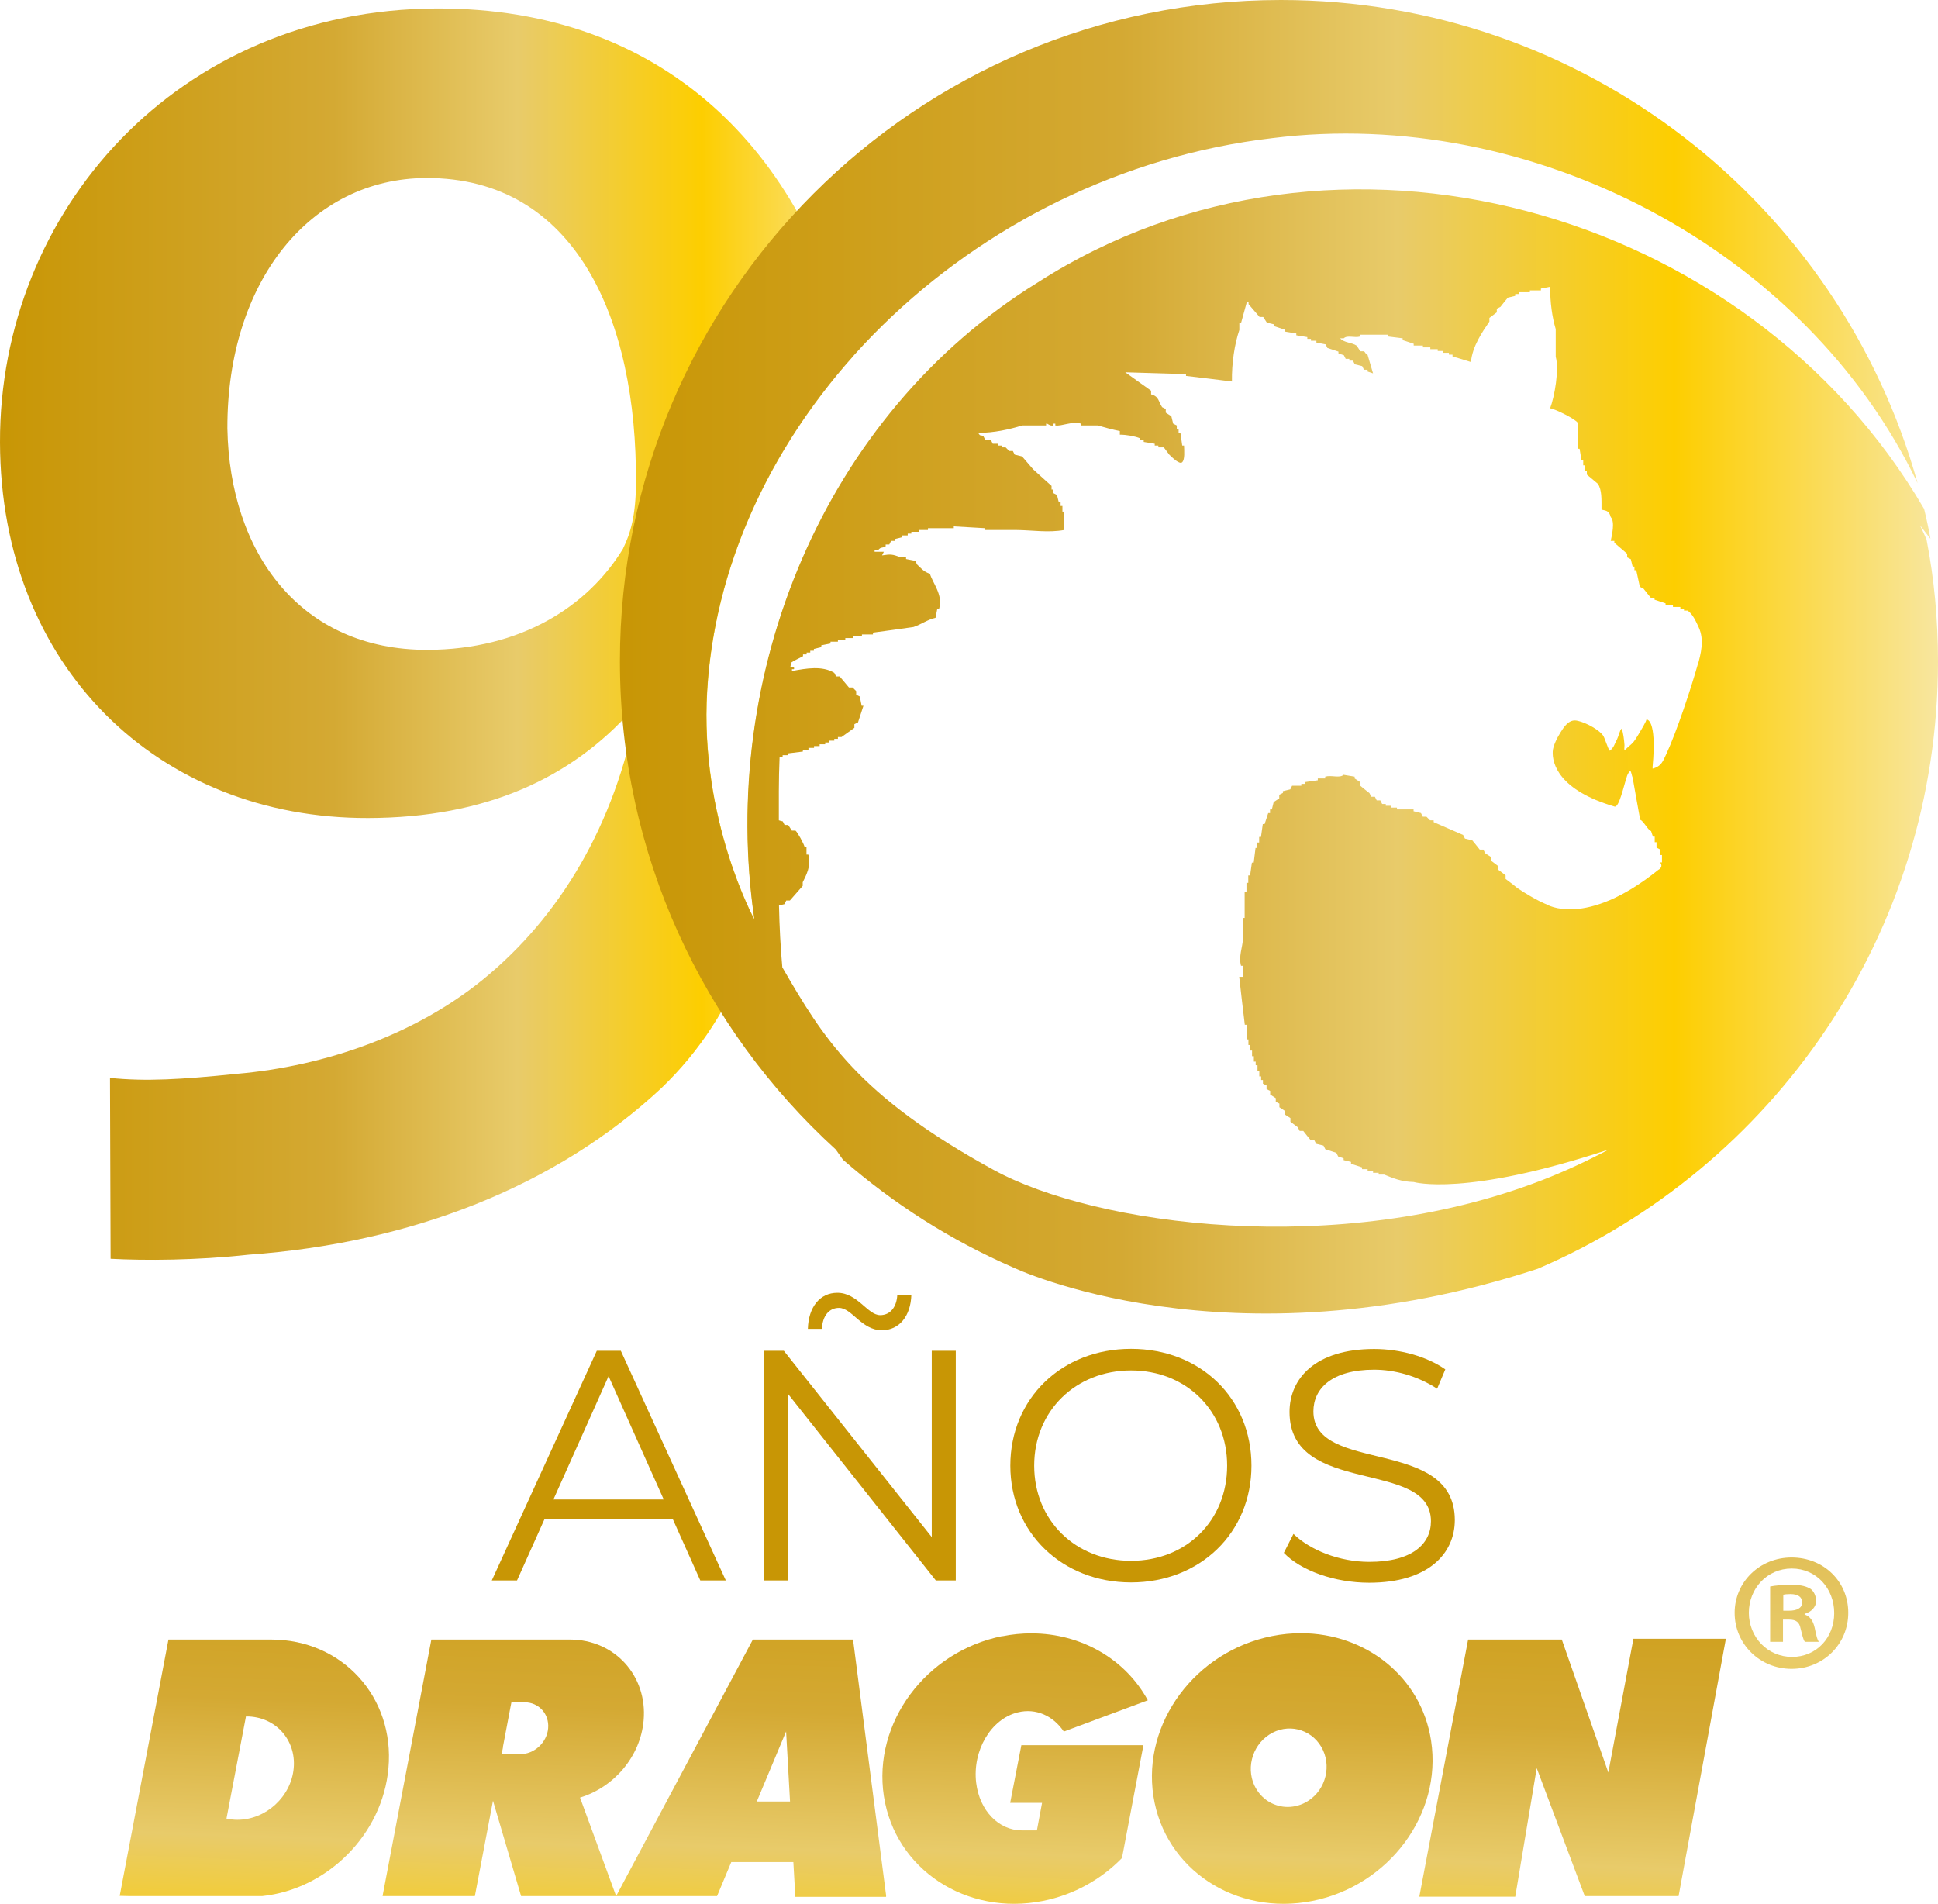
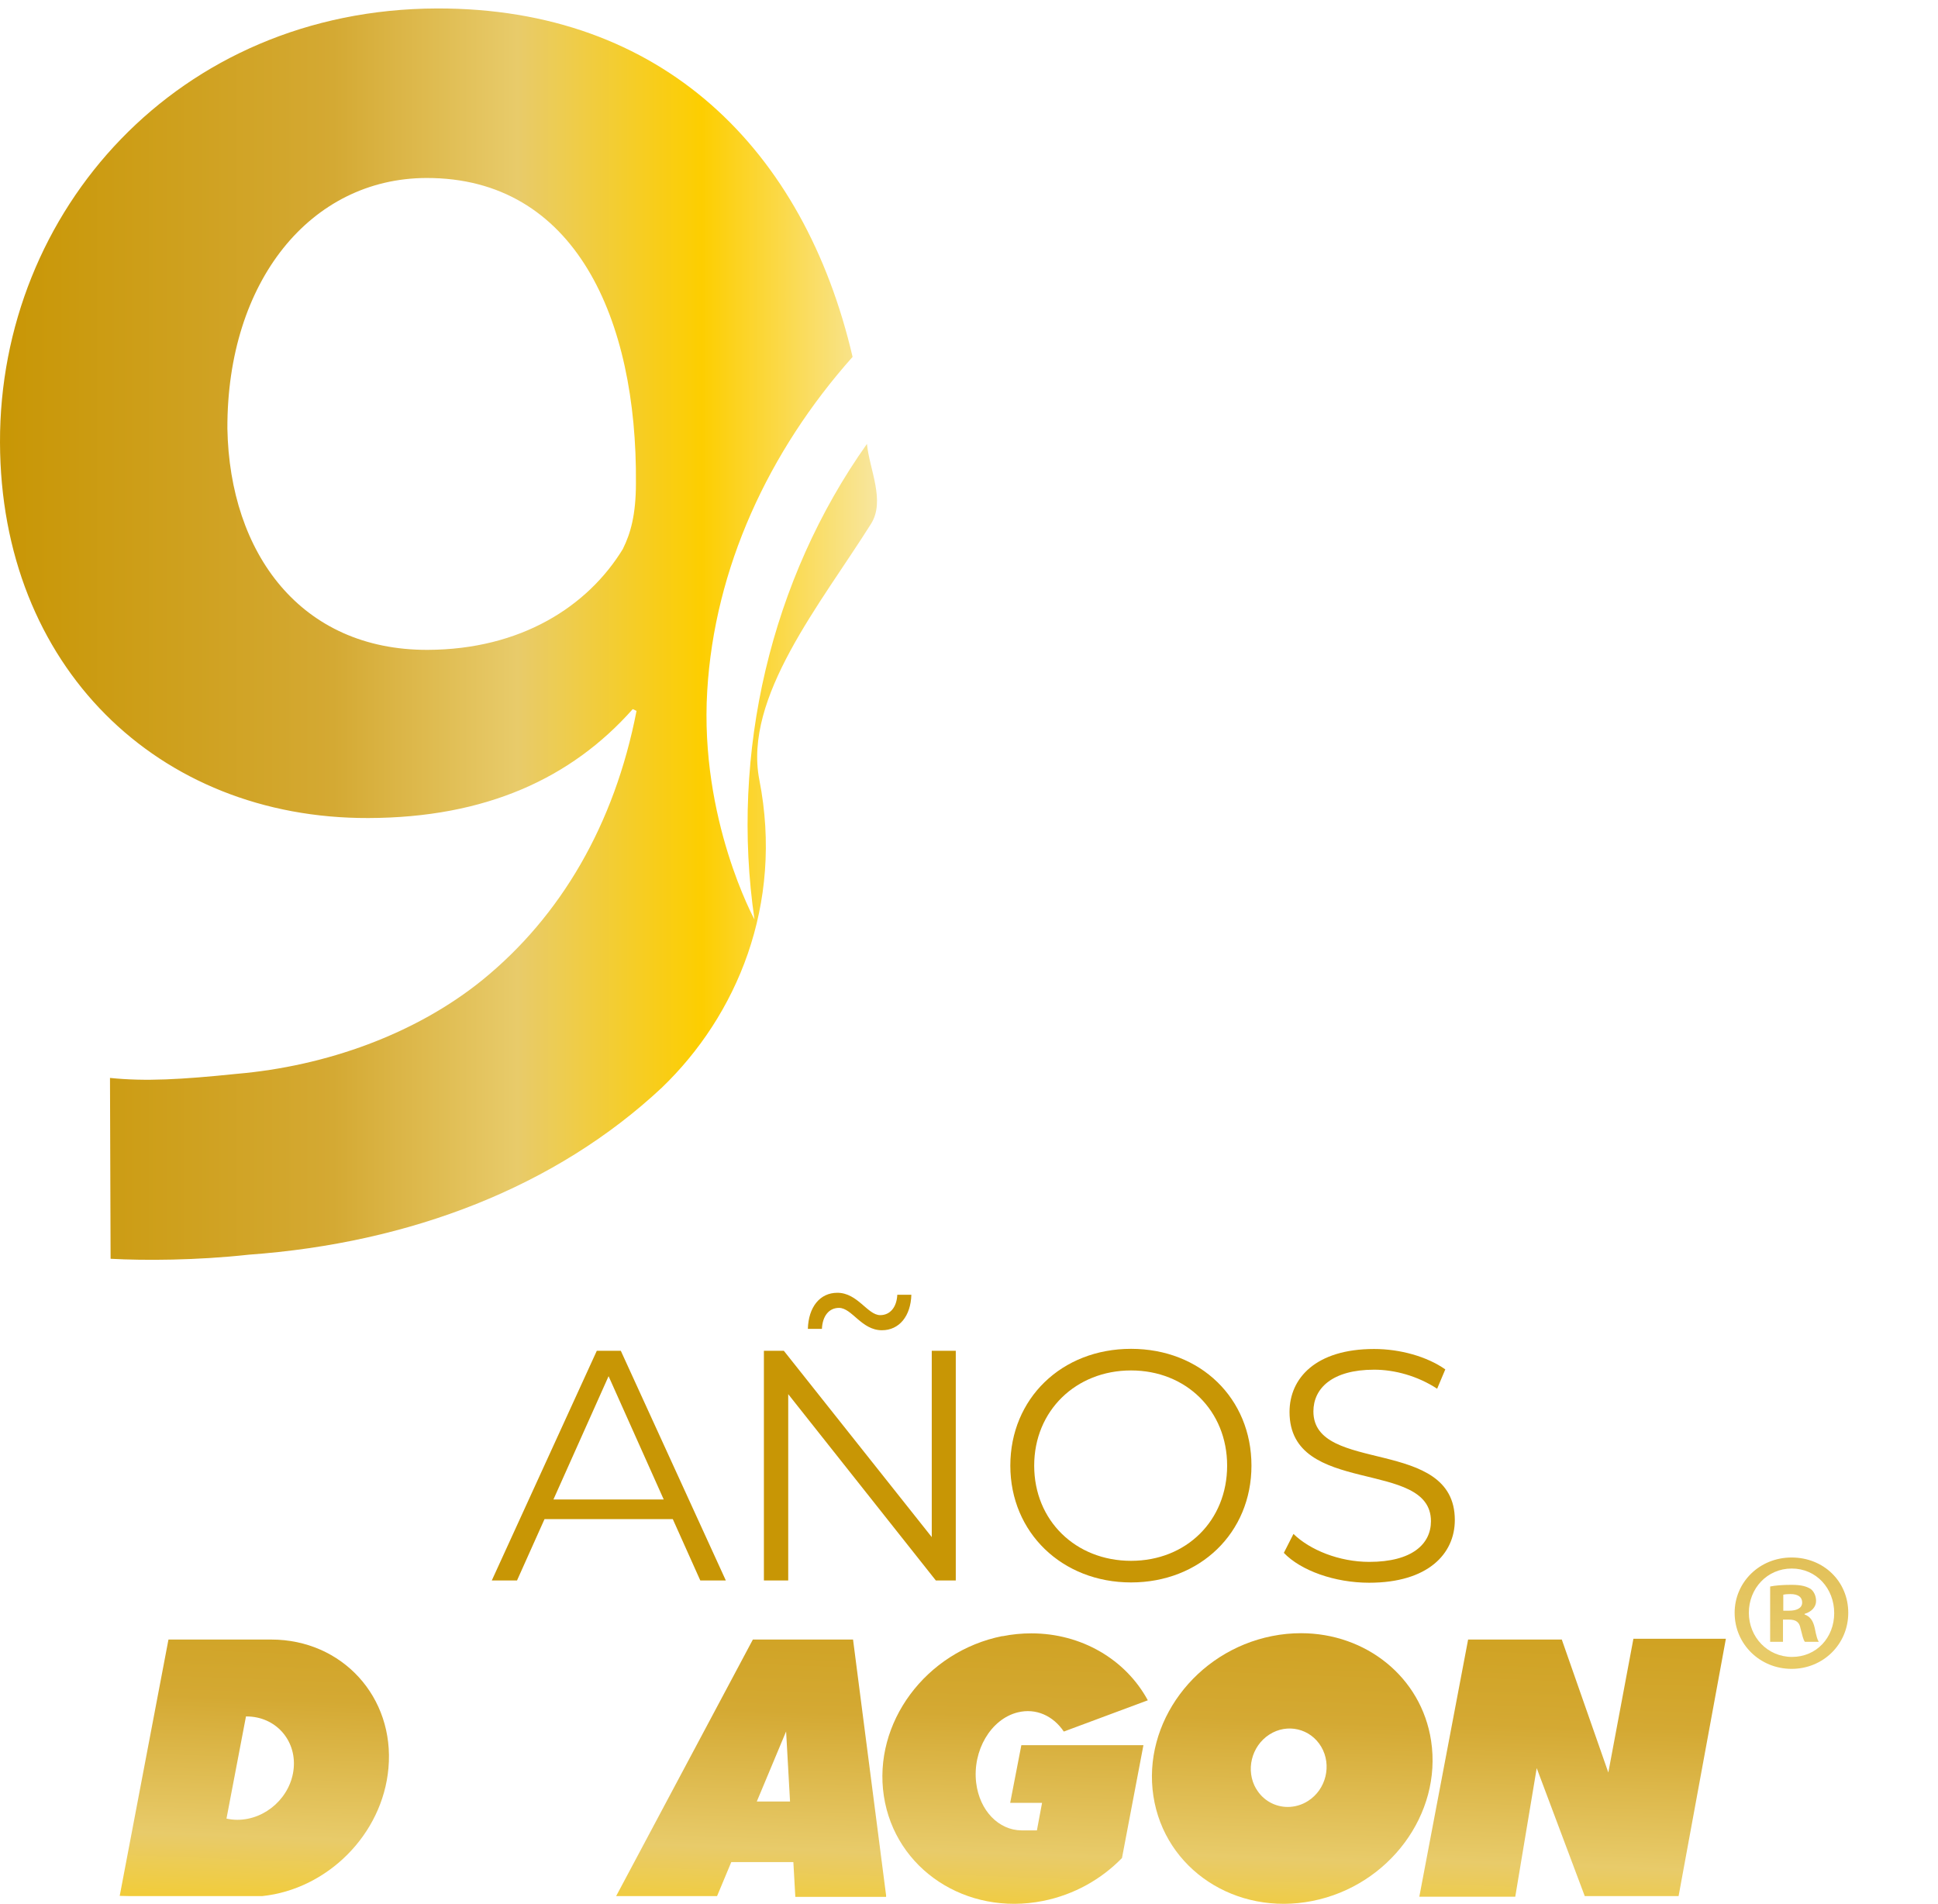
<svg xmlns="http://www.w3.org/2000/svg" xmlns:xlink="http://www.w3.org/1999/xlink" id="Layer_2" data-name="Layer 2" viewBox="0 0 128.27 126">
  <defs>
    <style>
      .cls-1 {
        fill: none;
      }

      .cls-2 {
        clip-path: url(#clippath-1);
      }

      .cls-3 {
        clip-path: url(#clippath-3);
      }

      .cls-4 {
        clip-path: url(#clippath-4);
      }

      .cls-5 {
        clip-path: url(#clippath-2);
      }

      .cls-6 {
        clip-path: url(#clippath-6);
      }

      .cls-7 {
        clip-path: url(#clippath-5);
      }

      .cls-8 {
        fill: url(#Degradado_sin_nombre_2-6);
      }

      .cls-9 {
        fill: url(#Degradado_sin_nombre_2-8);
      }

      .cls-10 {
        fill: url(#Degradado_sin_nombre_2-9);
      }

      .cls-11 {
        fill: url(#Degradado_sin_nombre_2-4);
      }

      .cls-12 {
        fill: url(#Degradado_sin_nombre_2-7);
      }

      .cls-13 {
        fill: url(#Degradado_sin_nombre_2-5);
      }

      .cls-14 {
        fill: url(#Degradado_sin_nombre_2-3);
      }

      .cls-15 {
        fill: url(#Degradado_sin_nombre_2-2);
      }

      .cls-16 {
        fill: url(#Degradado_sin_nombre_2);
      }

      .cls-17 {
        clip-path: url(#clippath);
      }

      .cls-18 {
        fill: #c89605;
      }
    </style>
    <clipPath id="clippath">
      <polygon class="cls-1" points="108.11 108.46 106.45 117.31 103.37 108.51 97.17 108.51 93.94 125.53 100.29 125.53 101.71 117.02 104.89 125.49 111.1 125.49 114.23 108.46 108.11 108.46" />
    </clipPath>
    <linearGradient id="Degradado_sin_nombre_2" data-name="Degradado sin nombre 2" x1="366" y1="1647.17" x2="366.35" y2="1647.17" gradientTransform="translate(46428.84 -208287.35) rotate(-180) scale(126.52 -126.52)" gradientUnits="userSpaceOnUse">
      <stop offset="0" stop-color="#c89605" />
      <stop offset=".38" stop-color="#d4a933" />
      <stop offset=".59" stop-color="#e8cb6a" />
      <stop offset=".8" stop-color="#fdce00" />
      <stop offset="1" stop-color="#f8e69f" />
    </linearGradient>
    <clipPath id="clippath-1">
      <path class="cls-1" d="M14.99,120.36l1.29-6.76s.03,0,.04,0c1.89,0,3.29,1.53,3.12,3.42-.17,1.89-1.84,3.42-3.73,3.42-.25,0-.49-.03-.72-.08M11.15,108.51l-3.23,16.98h9.43c4.31-.45,7.97-4.07,8.36-8.47.42-4.7-3.06-8.51-7.76-8.51h-6.8Z" />
    </clipPath>
    <linearGradient id="Degradado_sin_nombre_2-2" data-name="Degradado sin nombre 2" x1="366" y1="1648.48" x2="366.35" y2="1648.48" gradientTransform="translate(46343.72 -208451.96) rotate(-180) scale(126.52 -126.52)" xlink:href="#Degradado_sin_nombre_2" />
    <clipPath id="clippath-2">
      <path class="cls-1" d="M52.03,114.59l.26,4.64h-2.2l1.94-4.64ZM49.83,108.51l-9.05,16.98h6.68l.94-2.25h4.11l.13,2.3h6.02l-2.2-17.03h-6.63Z" />
    </clipPath>
    <linearGradient id="Degradado_sin_nombre_2-3" data-name="Degradado sin nombre 2" x1="366" y1="1647.98" x2="366.35" y2="1647.98" gradientTransform="translate(46375.68 -208389.38) rotate(180) scale(126.52 -126.52)" xlink:href="#Degradado_sin_nombre_2" />
    <clipPath id="clippath-3">
      <path class="cls-1" d="M66.35,108.28c-5.07,1.01-8.59,5.75-7.85,10.59.74,4.84,5.45,7.95,10.53,6.94,2.06-.41,3.87-1.44,5.23-2.84l1.42-7.47h-8.08l-.74,3.82h2.11l-.34,1.82h-1.02c-1.5-.01-2.77-1.29-3-3.14-.26-2.14.97-4.23,2.75-4.67,1.21-.3,2.35.23,3.05,1.27l5.56-2.07c-1.47-2.71-4.4-4.43-7.71-4.43-.63,0-1.27.06-1.91.19" />
    </clipPath>
    <linearGradient id="Degradado_sin_nombre_2-4" data-name="Degradado sin nombre 2" x1="366" y1="1647.72" x2="366.35" y2="1647.72" gradientTransform="translate(46392.89 -208356.35) rotate(-180) scale(126.52 -126.52)" xlink:href="#Degradado_sin_nombre_2" />
    <clipPath id="clippath-4">
      <path class="cls-1" d="M33.28,115.65l.52-2.74.05-.25h.86c.95,0,1.65.77,1.57,1.72-.08.95-.92,1.72-1.87,1.72h-1.21l.09-.45ZM28.55,108.51l-3.23,16.98h6.11l1.2-6.31,1.86,6.31h6.29l-2.39-6.52c2.24-.68,4-2.71,4.21-5.11.26-2.95-1.92-5.35-4.87-5.35h-9.18Z" />
    </clipPath>
    <linearGradient id="Degradado_sin_nombre_2-5" data-name="Degradado sin nombre 2" x1="366" y1="1648.22" x2="366.35" y2="1648.22" gradientTransform="translate(46360.39 -208419.64) rotate(180) scale(126.52 -126.52)" xlink:href="#Degradado_sin_nombre_2" />
    <clipPath id="clippath-5">
      <path class="cls-1" d="M83.14,118.39c-.71-1.21-.32-2.82.87-3.59,1.19-.77,2.73-.4,3.44.81.71,1.21.32,2.82-.87,3.58-.42.27-.89.4-1.35.4-.83,0-1.64-.43-2.09-1.21M84.19,108.28c-5.07,1.01-8.59,5.75-7.85,10.59.74,4.84,5.45,7.95,10.53,6.94,5.07-1.01,8.59-5.76,7.85-10.6-.64-4.22-4.32-7.12-8.61-7.12-.63,0-1.27.06-1.92.19" />
    </clipPath>
    <linearGradient id="Degradado_sin_nombre_2-6" data-name="Degradado sin nombre 2" x1="366" y1="1647.45" x2="366.35" y2="1647.45" gradientTransform="translate(46411.2 -208321.91) rotate(-180) scale(126.52 -126.52)" xlink:href="#Degradado_sin_nombre_2" />
    <clipPath id="clippath-6">
      <path class="cls-1" d="M118.03,105.54c.09-.02.25-.04.47-.04.54,0,.78.22.78.56,0,.38-.38.54-.85.54h-.4v-1.05ZM117.16,105v3.66h.85v-1.47h.4c.47,0,.69.18.76.58.11.42.18.76.29.89h.92c-.09-.13-.16-.36-.27-.92-.11-.49-.31-.76-.67-.89v-.04c.45-.13.76-.45.76-.85,0-.36-.16-.65-.36-.8-.27-.16-.58-.27-1.27-.27-.6,0-1.07.04-1.41.11M115.75,106.74c0-1.61,1.21-2.93,2.84-2.93s2.81,1.32,2.81,2.95-1.18,2.9-2.79,2.9-2.86-1.3-2.86-2.93M114.81,106.74c0,2.08,1.68,3.71,3.77,3.71s3.75-1.63,3.75-3.71-1.63-3.66-3.75-3.66-3.77,1.63-3.77,3.66" />
    </clipPath>
    <linearGradient id="Degradado_sin_nombre_2-7" data-name="Degradado sin nombre 2" x1="369.7" y1="1649.61" x2="370.05" y2="1649.61" gradientTransform="translate(98105.47 -436885.48) rotate(-180) scale(264.91 -264.91)" xlink:href="#Degradado_sin_nombre_2" />
    <linearGradient id="Degradado_sin_nombre_2-8" data-name="Degradado sin nombre 2" x1="0" y1="41.97" x2="58.05" y2="41.97" gradientTransform="matrix(1,0,0,1,0,0)" xlink:href="#Degradado_sin_nombre_2" />
    <linearGradient id="Degradado_sin_nombre_2-9" data-name="Degradado sin nombre 2" x1="41.03" y1="43.46" x2="128.27" y2="43.46" gradientTransform="matrix(1,0,0,1,0,0)" xlink:href="#Degradado_sin_nombre_2" />
  </defs>
  <g id="Layer_1-2" data-name="Layer 1">
    <g>
      <g class="cls-17">
        <rect class="cls-16" x="95.32" y="106.66" width="17.53" height="20.68" transform="translate(-15.25 218.4) rotate(-88.7)" />
      </g>
      <g class="cls-2">
        <rect class="cls-15" x="8.33" y="107.71" width="17.39" height="18.58" transform="translate(-100.34 131.35) rotate(-88.7)" />
      </g>
      <g class="cls-5">
        <rect class="cls-14" x="41" y="107.89" width="17.43" height="18.26" transform="translate(-68.41 164.06) rotate(-88.7)" />
      </g>
      <g class="cls-3">
        <rect class="cls-11" x="57.3" y="108.14" width="19.14" height="18.63" transform="translate(-52.08 181.64) rotate(-88.7)" />
      </g>
      <g class="cls-4">
-         <rect class="cls-13" x="25.4" y="108.03" width="17.37" height="17.93" transform="translate(-83.65 148.42) rotate(-88.7)" />
-       </g>
+         </g>
      <g class="cls-7">
        <rect class="cls-8" x="75.94" y="107.32" width="19.18" height="20.28" transform="translate(-33.84 200.29) rotate(-88.7)" />
      </g>
      <g class="cls-6">
        <rect class="cls-12" x="114.8" y="102.92" width="7.54" height="7.69" transform="translate(9.14 222.88) rotate(-88.7)" />
      </g>
      <path class="cls-18" d="M44.51,100.54h-8.47l-1.82,4.06h-1.67l6.95-15.2h1.59l6.95,15.2h-1.69l-1.82-4.06ZM43.93,99.24l-3.65-8.16-3.65,8.16h7.3Z" />
      <path class="cls-18" d="M63.26,89.4v15.2h-1.32l-9.77-12.33v12.33h-1.61v-15.2h1.32l9.79,12.33v-12.33h1.59ZM54.4,87.95h-.93c.04-1.45.8-2.39,1.95-2.39,1.35,0,2,1.48,2.84,1.48.65,0,1.09-.52,1.13-1.35h.93c-.04,1.41-.8,2.35-1.95,2.35-1.35,0-1.98-1.48-2.84-1.48-.65,0-1.09.52-1.13,1.39" />
      <path class="cls-18" d="M66.87,97c0-4.43,3.39-7.73,7.99-7.73s7.97,3.28,7.97,7.73-3.41,7.73-7.97,7.73-7.99-3.3-7.99-7.73M81.22,97c0-3.63-2.71-6.3-6.36-6.3s-6.41,2.67-6.41,6.3,2.74,6.3,6.41,6.3,6.36-2.67,6.36-6.3" />
      <path class="cls-18" d="M84.98,102.76l.63-1.24c1.09,1.06,3.02,1.85,5.02,1.85,2.84,0,4.08-1.19,4.08-2.69,0-4.17-9.36-1.61-9.36-7.23,0-2.24,1.74-4.17,5.6-4.17,1.72,0,3.5.5,4.71,1.35l-.54,1.28c-1.3-.85-2.82-1.26-4.17-1.26-2.78,0-4.02,1.24-4.02,2.76,0,4.17,9.36,1.65,9.36,7.19,0,2.24-1.78,4.15-5.67,4.15-2.28,0-4.52-.8-5.65-1.98" />
      <path class="cls-9" d="M49.94,60.86s-3.64-6.64-3.13-15.14c.48-8.1,4.04-15.83,9.62-22.1C53.23,9.89,43.83.52,28.92.56,11.76.61-.04,13.98,0,29.28c.04,14.81,10.44,24.9,24.38,24.86,7.77-.02,13.44-2.63,17.5-7.21l.25.12c-1.46,7.53-5.02,13.59-10.19,17.8-4.43,3.59-10.35,5.71-16.27,6.22-3.7.38-6.05.51-8.39.27l.04,11.97c2.22.12,5.68.11,9.13-.27,10.73-.77,20.35-4.5,27.36-11.06,4.94-4.75,8.07-12.09,6.45-20.36-1.07-5.47,4.06-11.65,7.39-16.95.96-1.53-.1-3.58-.27-5.29-6.36,8.97-9.06,20.46-7.44,31.49ZM41.24,36.31c-2.33,3.83-6.77,6.68-12.94,6.7-8.39.02-13.1-6.38-13.25-14.65-.03-9.75,5.51-16.55,13.16-16.58,9.87-.03,13.97,9.34,13.88,20.2,0,2.1-.36,3.33-.85,4.32Z" />
-       <path class="cls-10" d="M127.12,34.82c.22.28.43.56.65.84-.12-.67-.26-1.33-.42-1.98-11.66-19.98-39.01-27.6-58.66-14.99-14.2,8.76-21.14,25.95-18.76,42.17,0,0-3.64-6.64-3.13-15.14,1.07-18.05,17.41-34.24,37.42-36.58,17.12-2.14,35.26,7.3,42.7,22.84C121.78,13.54,104.86,0,84.78,0c-24.16,0-43.75,19.59-43.75,43.75,0,12.81,5.51,24.33,14.29,32.33.16.22.31.45.47.67,3.35,2.92,7.14,5.34,11.26,7.13,0,0,14.22,6.81,34.73.09,15.58-6.68,26.49-22.17,26.49-40.19,0-2.77-.25-5.47-.76-8.08-.13-.29-.26-.58-.4-.87ZM112.37,43.97c-.43,1.54-1.41,4.5-2.09,5.95-.21.44-.31.8-.9.95v-.12c.3-3.25-.41-3.13-.41-3.13,0,0,.05.05-.55,1.03-.25.41-.3.49-.66.79-.27.25-.27.3-.24-.12-.03-.38-.08-.83-.19-1.1-.14.14-.19.48-.3.7-.19.36-.19.52-.48.77-.13-.11-.35-.93-.47-1.04-.38-.48-1.42-.96-1.84-.97-.46-.01-.77.5-.94.77-.23.36-.51.91-.53,1.28-.04.8.39,2.56,4.09,3.65.3.09.6-1.34.83-2.03.03-.1.16-.33.22-.31.06.02.09.3.15.43.2,1.14.29,1.65.5,2.79.2.04.52.7.72.74.04.12.08.24.12.37h.12v.37h.12v.36c.08.04.16.08.24.12v.37h.12v.49h-.12c.24.32-.12.49-.12.49-4.85,3.9-7.41,2.28-7.41,2.28,0,0-.66-.24-1.93-1.08l-.28-.23c-.16-.12-.32-.24-.49-.37v-.24c-.16-.12-.32-.24-.49-.37v-.24c-.16-.12-.32-.24-.49-.37v-.24c-.12-.08-.24-.16-.37-.24-.04-.08-.08-.16-.12-.24h-.24c-.16-.2-.32-.41-.49-.61-.16-.04-.32-.08-.49-.12-.04-.08-.08-.16-.12-.24-.65-.28-1.3-.57-1.95-.85v-.12h-.24l-.24-.24h-.24c-.04-.08-.08-.16-.12-.24-.16-.04-.32-.08-.49-.12v-.12h-1.1v-.12h-.37v-.12h-.37v-.12h-.24c-.04-.08-.08-.16-.12-.24h-.24c-.04-.08-.08-.16-.12-.24h-.24c-.04-.08-.08-.16-.12-.24-.2-.16-.41-.32-.61-.49v-.24c-.12-.08-.24-.16-.37-.24v-.12c-.24-.04-.49-.08-.73-.12-.28.24-.79,0-1.22.12v.12h-.49v.12c-.28.04-.57.08-.85.12v.12h-.24v.12h-.61c-.04.08-.08.16-.12.24-.16.04-.32.08-.49.12v.12c-.08.04-.16.08-.24.12v.24c-.12.08-.24.16-.37.24-.04.16-.08.32-.12.49h-.12v.24h-.12c-.08.24-.16.49-.24.73h-.12c-.04.28-.08.57-.12.85h-.12v.37h-.12v.36h-.12c-.04.33-.08.65-.12.97h-.12c-.04.28-.08.57-.12.85h-.12v.49h-.12v.61h-.12v1.71h-.12v1.46c-.02.46-.29,1.11-.12,1.71h.12v.73h-.24c.12,1.06.24,2.11.37,3.17h.12v.97h.12v.37h.12v.37h.12v.37h.12v.36h.12v.24h.12v.37h.12v.37h.12v.24h.12v.24c.08.04.16.08.24.12v.24c.08.04.16.08.24.12v.24c.12.08.24.16.37.24v.24c.08.04.16.08.24.12v.24c.12.08.24.16.36.24v.24c.12.08.24.16.37.24v.24c.16.12.32.24.49.37.04.08.08.16.12.24h.24c.16.2.32.41.49.61h.24c.04.08.08.16.12.24.16.04.33.08.49.12.04.08.08.16.12.24l.73.24c.04.08.08.16.12.24.12.04.24.08.36.12v.12c.16.04.33.08.49.12v.12c.24.08.49.16.73.24v.12h.37v.12h.36v.12h.37v.12h.37c.58.23,1.11.47,1.95.49,0,0,3.36,1.01,12.9-2.15-1.42.76-2.89,1.44-4.41,2.03-13.51,5.22-29.6,2.98-36.29-.68-9.02-4.93-11.31-8.79-13.99-13.41-.12-1.33-.19-2.7-.22-4.09.12-.03.24-.06.36-.09.04-.08.08-.16.12-.24h.24c.28-.32.57-.65.85-.97v-.24c.18-.37.6-1.08.37-1.83h-.12v-.49h-.12c-.05-.22-.47-.99-.61-1.1h-.24c-.08-.12-.16-.24-.24-.37h-.24c-.04-.08-.08-.16-.12-.24-.09-.02-.18-.04-.26-.07,0-.64,0-1.29,0-1.94,0-.76.02-1.51.05-2.25h.2v-.12h.37v-.12c.32-.04.65-.08.97-.12v-.12h.37v-.12h.37v-.12h.37v-.12h.37v-.12h.24v-.12h.36v-.12h.24v-.12h.24c.28-.2.57-.41.85-.61v-.24c.08-.04.16-.08.24-.12.12-.37.24-.73.36-1.1h-.12c-.04-.2-.08-.41-.12-.61-.08-.04-.16-.08-.24-.12v-.24l-.24-.24h-.24c-.2-.24-.41-.49-.61-.73h-.24c-.04-.08-.08-.16-.12-.24-.79-.48-1.84-.3-2.8-.12v-.12h.12c.1-.13-.09-.14-.23-.13.02-.1.04-.2.06-.31.23-.16.51-.27.78-.42v-.12h.24v-.12h.24v-.12h.24v-.12c.16-.04.32-.08.49-.12v-.12c.2-.04.41-.08.61-.12v-.12h.49v-.12h.49v-.12h.49v-.12h.61v-.12h.73v-.12c.89-.12,1.79-.24,2.68-.37.51-.17.92-.49,1.46-.61.04-.2.08-.41.12-.61h.12c.28-.9-.46-1.74-.61-2.31-.38-.1-.6-.37-.85-.61-.04-.08-.08-.16-.12-.24-.2-.04-.41-.08-.61-.12v-.12h-.37c-.55-.2-.64-.21-1.22-.12.04-.08.08-.16.12-.24h-.61v-.12h.24c.19-.22.24-.1.49-.24v-.12h.24c.04-.08.08-.16.12-.24h.24v-.12c.16-.04.32-.08.49-.12v-.12h.37v-.12h.24v-.12h.49v-.12h.61v-.12h1.71v-.12c.69.04,1.38.08,2.07.12v.12h2.07c1.04.01,2.11.19,3.17,0v-1.22h-.12v-.37h-.12v-.24h-.12c-.04-.16-.08-.32-.12-.49-.08-.04-.16-.08-.24-.12v-.24h-.12v-.24c-.41-.36-.81-.73-1.22-1.1-.24-.28-.49-.57-.73-.85-.16-.04-.32-.08-.49-.12-.04-.08-.08-.16-.12-.24h-.24l-.24-.24h-.24v-.12h-.24v-.12h-.37c-.04-.08-.08-.16-.12-.24h-.37c-.04-.08-.08-.16-.12-.24-.25-.17-.17.05-.36-.24,1.06,0,2.08-.23,2.92-.49h1.58v-.12c.15-.02.2.17.49.12v-.12h.12v.12c.46.06,1.09-.3,1.71-.12v.12h1.1c.41.12.99.28,1.46.37v.24c.45,0,1,.1,1.34.24v.12h.24v.12c.24.04.49.08.73.12v.12h.24v.12h.36c.12.16.24.32.37.49.2.19.68.67.85.49.18-.19.13-.72.12-1.1h-.12c-.04-.28-.08-.57-.12-.85h-.12v-.24h-.12v-.24c-.08-.04-.16-.08-.24-.12-.04-.16-.08-.33-.12-.49-.12-.08-.24-.16-.37-.24v-.24c-.08-.04-.16-.08-.24-.12-.26-.39-.2-.71-.73-.85v-.24c-.57-.41-1.14-.81-1.71-1.22,1.34.04,2.68.08,4.02.12v.12c1.01.12,2.03.24,3.04.37-.02-1.23.18-2.5.49-3.41v-.49h.12l.37-1.34h.12v.12c.24.28.49.57.73.85h.24c.08.12.16.24.24.37.16.04.32.08.49.12v.12c.24.08.49.16.73.24v.12c.24.04.49.08.73.12v.12c.24.04.49.08.73.12v.12h.24v.12h.36v.12c.2.04.41.08.61.12.04.08.08.16.12.24.24.08.49.16.73.24v.12c.12.04.24.08.36.12.04.08.08.16.12.24h.24v.12h.24c.04.08.08.16.12.24.16.04.32.08.49.12.04.08.08.16.12.24h.24v.12c.12.04.24.08.36.12-.12-.41-.24-.81-.36-1.22-.16-.08-.16-.19-.24-.24h-.24c-.08-.12-.16-.24-.24-.37-.34-.23-.82-.18-1.1-.49h.24c.25-.23.69-.01,1.1-.12v-.12h1.83v.12c.32.04.65.08.97.12v.12c.24.08.49.16.73.24v.12h.61v.12h.49v.12h.49v.12h.37v.12h.37v.12h.24v.12c.41.12.81.24,1.22.37.09-1.04.76-2,1.22-2.68v-.24c.16-.12.32-.24.49-.37v-.24c.08-.04.16-.08.24-.12.16-.2.32-.41.49-.61.16-.04.32-.08.49-.12v-.12h.24v-.12h.73v-.12h.73v-.12c.2-.04.41-.08.61-.12,0,1.05.13,1.99.37,2.8v1.83c.24.85-.08,2.65-.37,3.41.37.06,1.72.74,1.83.97v1.71h.12c.04.24.08.49.12.73h.12v.37h.12v.37h.12v.24c.24.2.49.41.73.61.27.41.24,1.02.24,1.71.38.07.51.12.61.49.3.31.07,1.24,0,1.58h.24v.12c.28.24.57.49.85.73v.24c.08.04.16.08.24.12.04.16.08.32.12.49h.12v.24h.12c.08.36.16.73.24,1.1.08.04.16.08.24.12.16.2.32.41.49.61h.24v.12c.24.08.49.16.73.24v.12h.49v.12h.49v.12h.24v.12h.24c.34.23.56.73.73,1.1.4.85.13,1.81-.05,2.47Z" />
    </g>
  </g>
</svg>